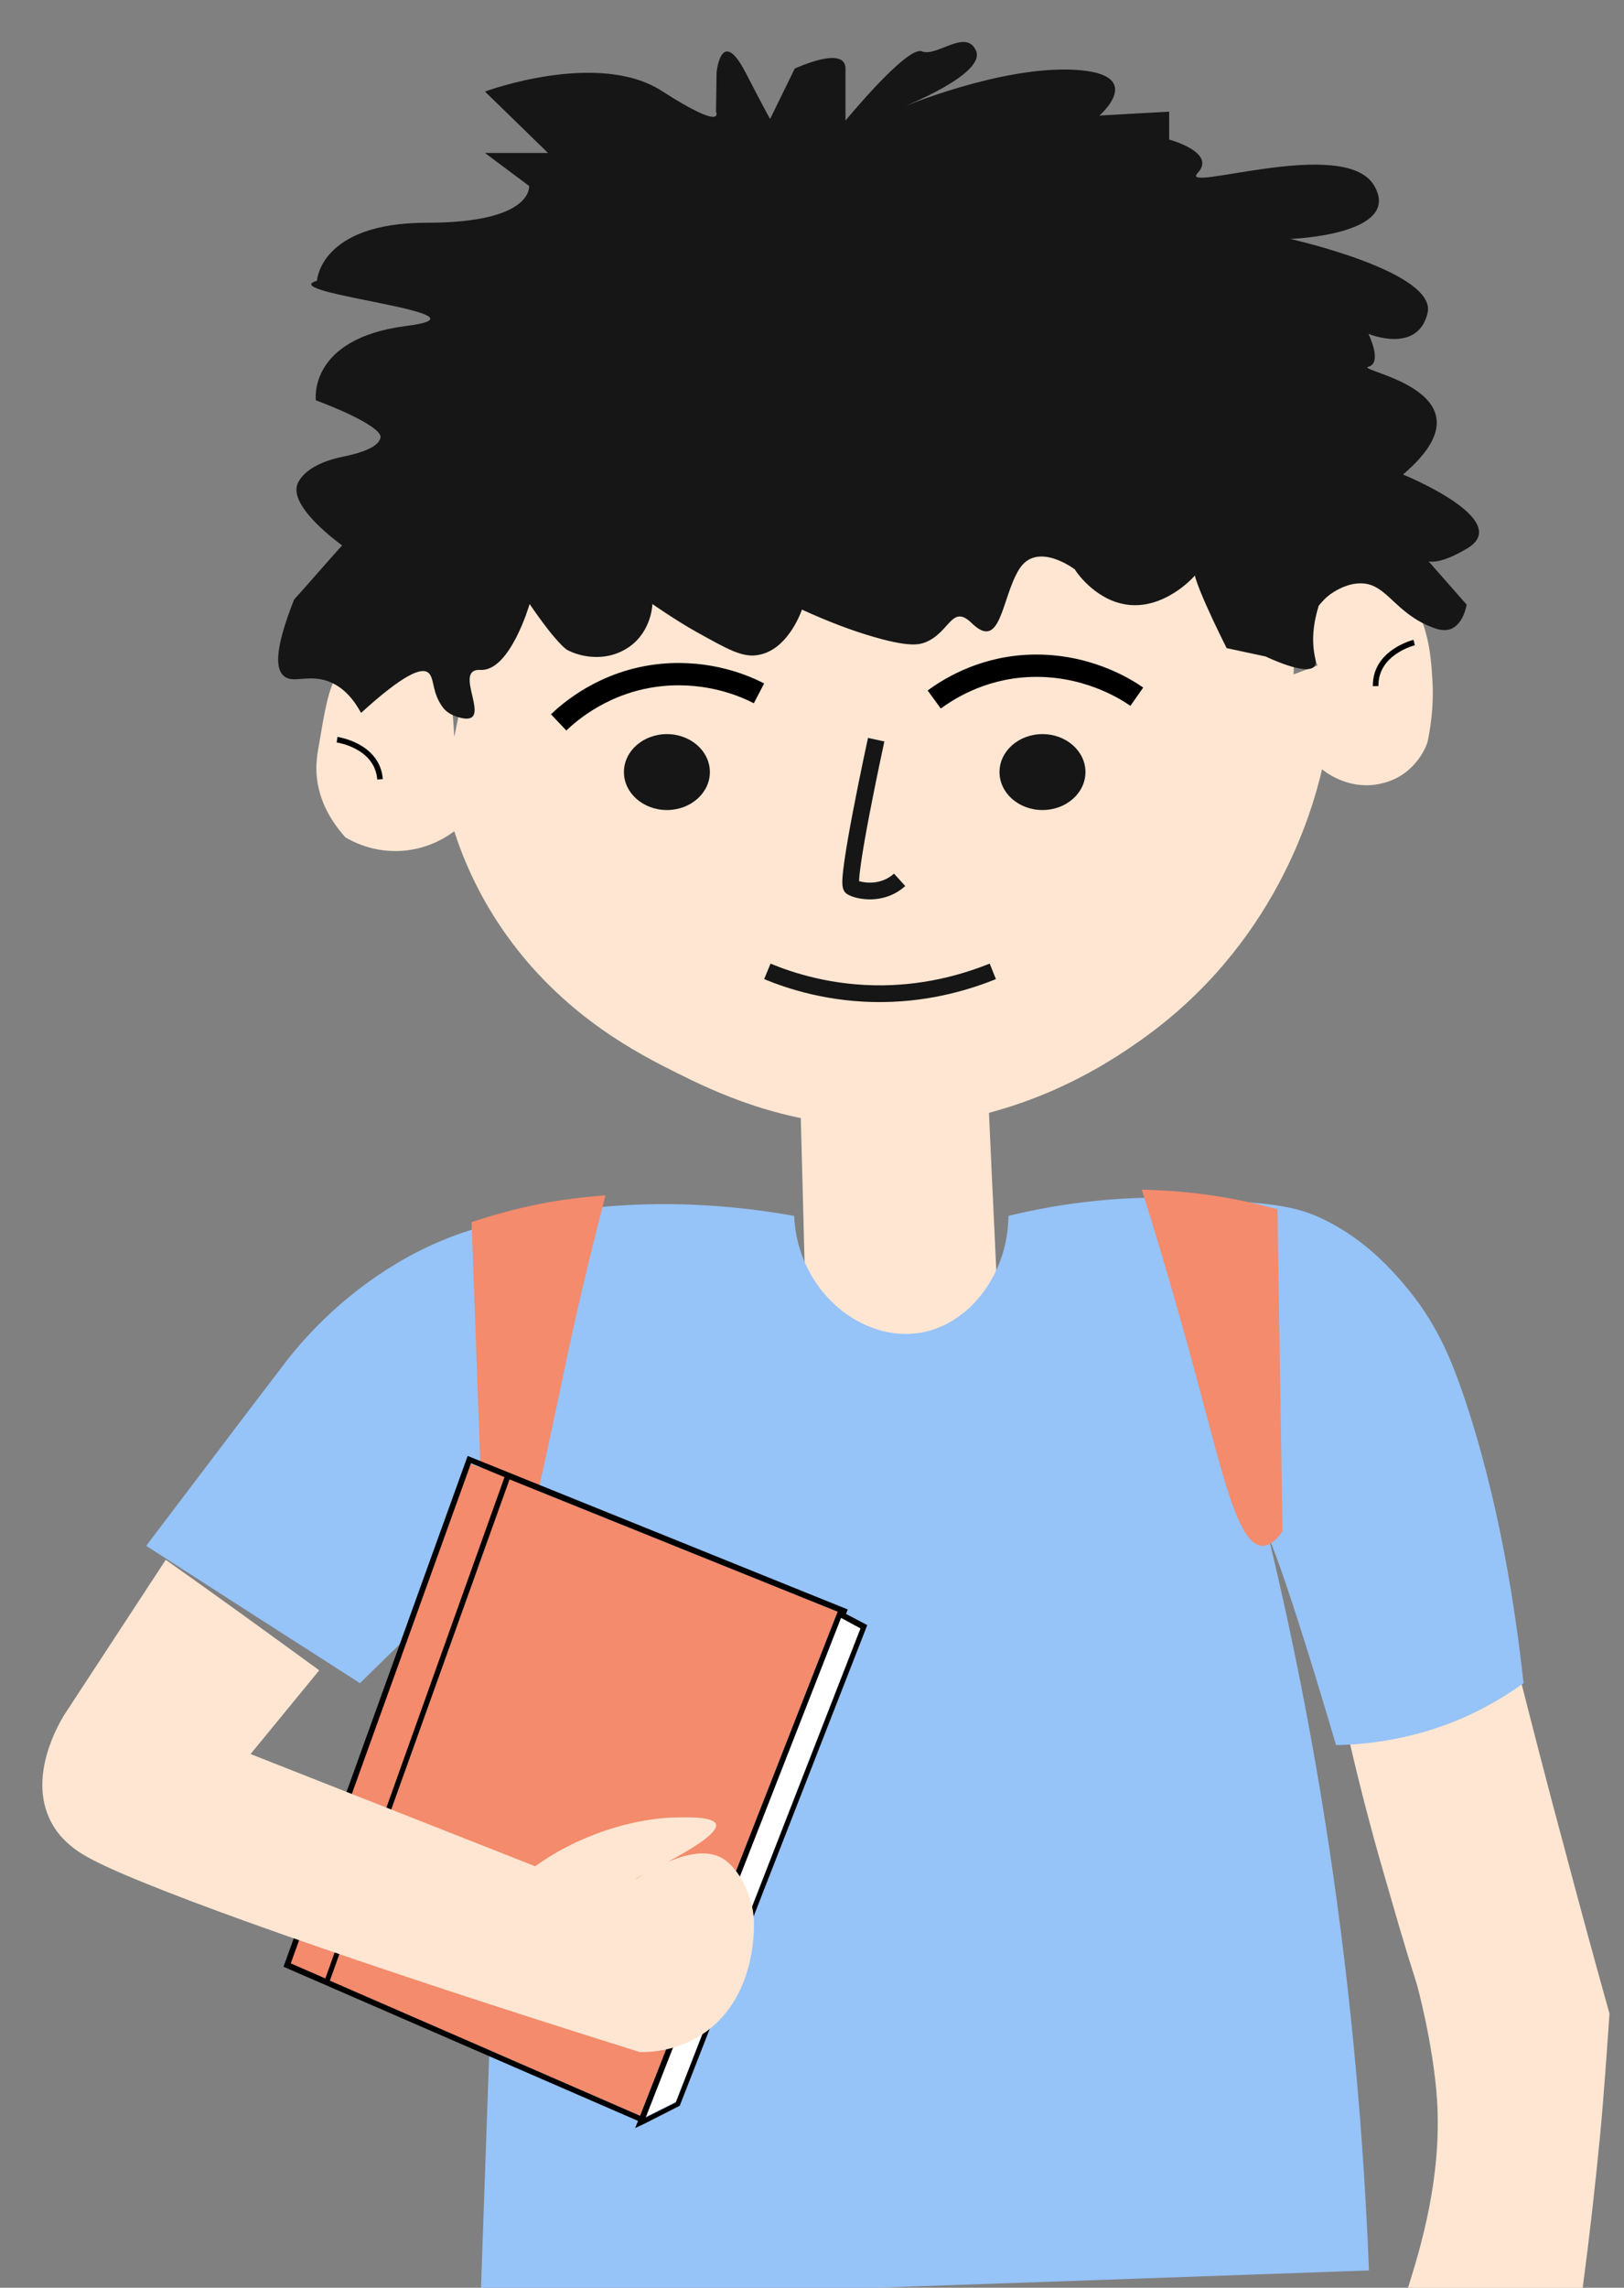
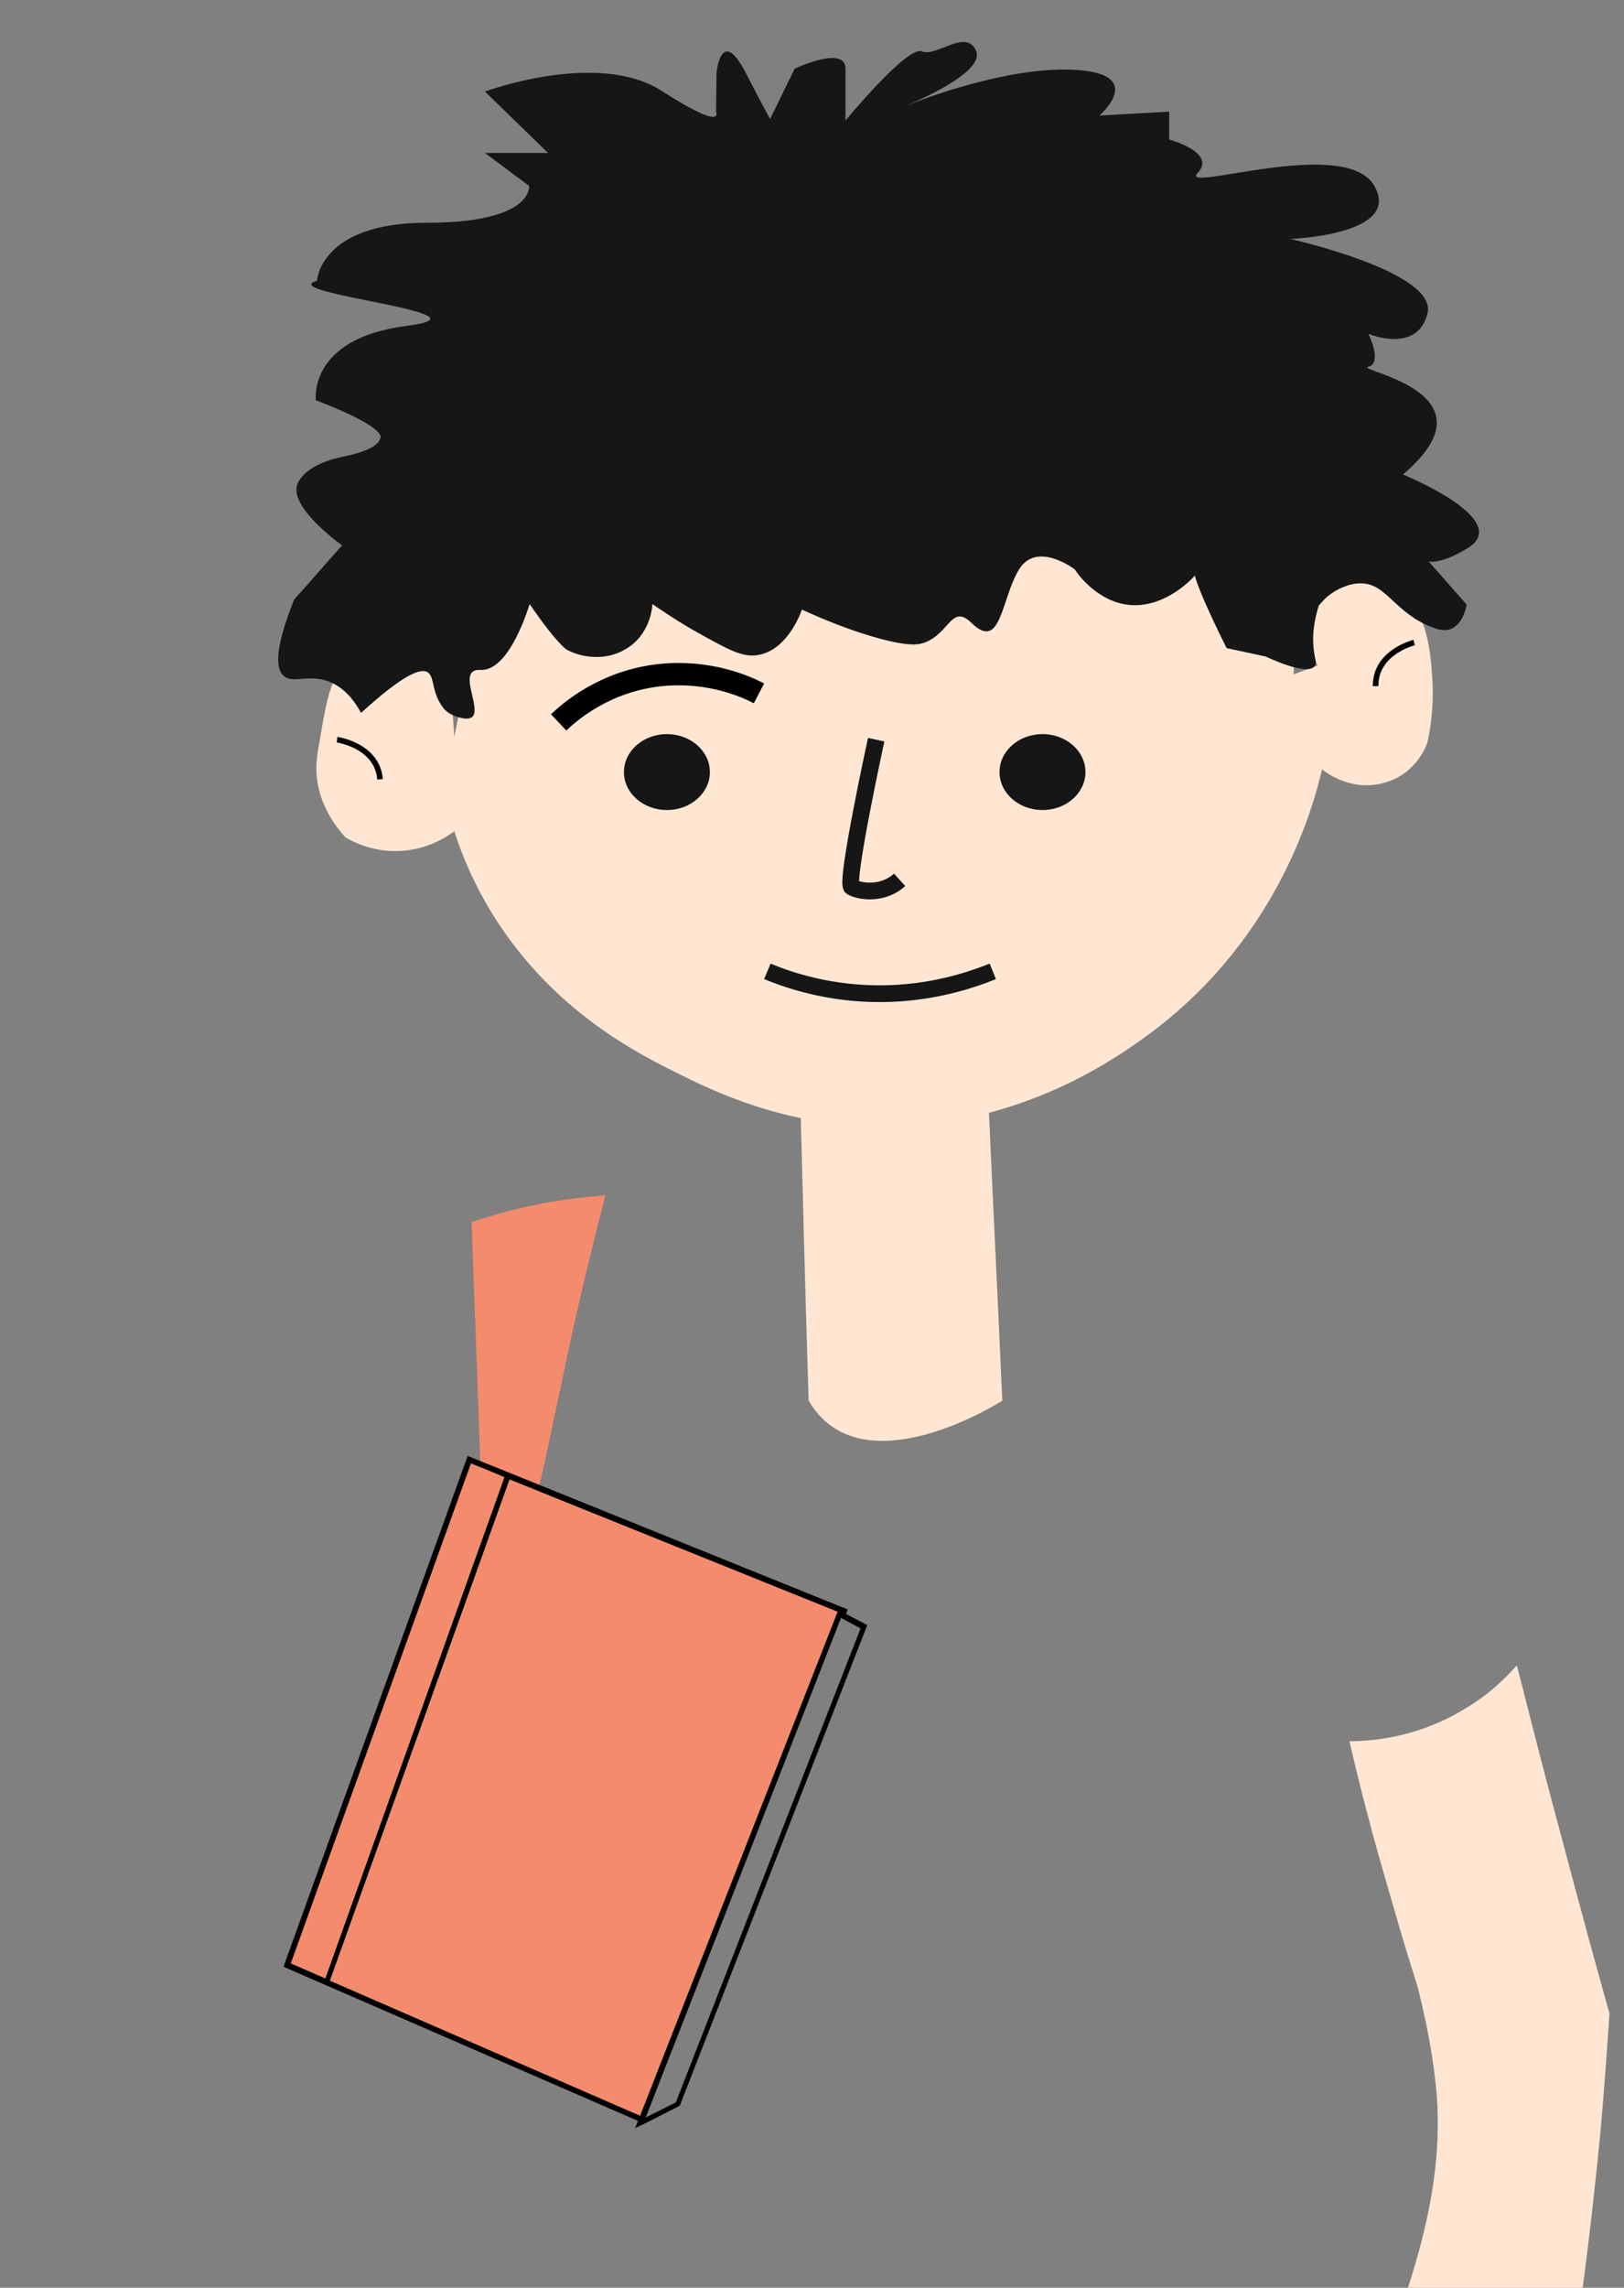
<svg xmlns="http://www.w3.org/2000/svg" x="0px" y="0px" viewBox="0 0 291 409.8" xml:space="preserve">
  <rect x="0" y="0" width="291" height="409.8" fill="#808080" stroke="none" />
  <path fill="#FFE6D2" d="M241.8,311.9c2.1,9.1,4.1,16.5,5.5,21.4c3.1,10.7,3.9,13.7,6.6,22.2c0,0,2.9,10.5,3.6,20.6   c0.9,14-3,26.7-5.2,33.7c10.4,0,20.9,0,31.3,0c1.2-9,2.2-17.9,3.1-27.1c0.7-7.4,1.2-14.9,1.7-22c-2.8-10-5.6-20.3-8.3-30.5   c-2.9-10.7-5.6-21.3-8.3-31.9c-2,2.3-5,5.2-9,7.6C254.3,311.2,246,311.9,241.8,311.9z">
   </path>
  <path fill="#FFE6D2" d="M143.4,196.9c4.6,0.7,9.9,1.2,15.7,1.2c6.7,0.1,12.8-0.5,18-1.2c0.8,18,1.7,36,2.5,54c0,0-25.2,16.2-34.7,0   C144.3,232.9,143.9,214.9,143.4,196.9z">
   </path>
  <path fill="#FFE6D2" d="M81.4,132c0,0-0.8-17-3.4-15.4c-1.8,1.1-11.5-1.3-17,3.8c-1.7,1.6-2.5,4.9-3.6,11.6   c-0.6,3.3-0.9,5.1-0.6,7.5c0.6,5,3.4,8.6,5.1,10.5c1.2,0.7,5,2.8,10.3,2.4c4.8-0.4,8-2.6,9.2-3.5c1.6,5,4.6,12.3,10.3,19.9   c10.2,13.6,22.8,20,29.4,23.3c6.8,3.4,19.1,9.4,36,9.7c24.2,0.4,41.4-11.3,47.2-15.4c24.3-17.1,30.9-41.4,32.6-48.6   c0.2,0.2,5,4.2,11.2,2.4c5.8-1.6,7.6-6.9,7.7-7.3c0.5-2.4,1.1-6.1,0.9-10.5c-0.3-5.4-0.8-13.4-6.9-17.8c-4.1-3-11.7-5.3-15.4-1.6   c-2.3,2.3-2.5,6.5-0.9,10.5c0.9,1.9,1.7,3.8,2.6,5.7c-1.4,0.5-2.9,1.1-4.3,1.6c0.2-7.7,0.3-15.4,0.5-23.1L89.2,93.9L81.4,132z">
   </path>
  <path fill="#161616" d="M56.6,71.7c0,0-1.5-11,16.1-13.3c17.6-2.2-23.9-5.9-15.9-8.1c0,0,0.5-10.4,19.7-10.4s18.3-6.6,18.3-6.6   l-7.9-5.9h11.3L86.9,16.4c0,0,20.2-7.5,31.7-0.1s9.7,3.7,9.7,3.7l0.1-7c0,0,0.8-8.5,5.2,0c4.4,8.5,4.4,8.3,4.4,8.3l4.4-9   c0,0,9.1-4.3,9.1,0s0,9.3,0,9.3s11.1-13.5,13.7-12.4s7.9-4.2,9.7-0.1c1.8,4.2-13.2,10.1-13.2,10.1s17.6-7.4,30.8-6.7   c13.2,0.7,4.5,8.2,4.5,8.2l12.5-0.7V25c0,0,8.6,2.3,5.1,6c-3.5,3.7,26.3-6.7,31.6,2.2s-15,9.6-15,9.6s26.4,5.9,24.6,13.3   c-1.8,7.4-10.6,3.7-10.6,3.7s2.6,5.2,0,5.9c-2.6,0.7,23.7,4.4,6.2,19.3c0,0,20.2,8.2,11.4,13.3c-8.8,5.2-8.8,0-8.8,0l8.8,10   c0,0-0.5,3.5-2.9,4.4c-1.2,0.4-2.4,0-3.2-0.3c-6.8-2.6-8.2-7.8-12.7-7.9c-2.5-0.1-4.8,1.4-5.1,1.6c-1.3,0.8-2.1,1.8-2.6,2.4   c-1.3,4.2-1.1,7.1-0.7,9.1c0.1,0.6,0.4,1.3-0.1,1.8c-1.5,1.7-8.7-1.8-8.7-1.8l-7-1.5c0,0-7.9-15.6-5.3-14.1c0,0,0.1,0.1,0.2,0.2   c0.2,0.3-5.1,6.5-11.8,6.2c-6.1-0.3-9.9-5.7-10.3-6.4c0,0-6.8-5.2-10,0c-3.2,5.2-3.2,14.8-8.5,9.6c-3.6-3.5-3.9,1.8-8.4,3.5   c-0.9,0.3-2.6,1-10.1-1.3c-3-0.9-7.1-2.4-11.9-4.6c-0.5,1.4-2.9,7.2-7.7,8.1c-2.9,0.6-5.6-1-11.2-4.1c-3.6-2-7.9-5-7.9-5   c0,0.4-0.3,5.6-5,8.2c-3.5,2-7.7,1.4-10.3,0c0,0-1.7-0.9-6.7-8.2c0,0-3.5,12.1-8.8,11.8c-5.3-0.3,2.6,10-3.5,8.6   c-1.6-0.4-2.5-1-3.1-1.7c-2.3-2.9-1.5-5.6-2.9-6.5c-1.2-0.7-4.1,0.2-11.9,7.3c-1.1-2-2.9-4.6-6-5.7c-3.5-1.2-6.1,0.4-7.7-0.8   c-1.5-1.1-2.1-4.2,1.7-13.8c2.9-3.2,5.7-6.5,8.6-9.7c-2.3-1.7-9.4-7.3-8-11c0.6-1.5,2.7-3.8,8.2-4.9c5.3-1.1,6.5-2.4,6.7-3.5   C68.3,77.6,66.6,75.5,56.6,71.7z">
   </path>
  <path fill="none" stroke="#000000" stroke-width="4" stroke-miterlimit="10" d="M100.1,129.4c1.8-1.7,8.2-7.5,18.5-8.5   c8.5-0.8,14.9,2,17.4,3.3">
-    </path>
-   <path fill="none" stroke="#000000" stroke-width="4" stroke-miterlimit="10" d="M203.7,124.8c-2-1.4-9.4-6.1-19.8-5.5   c-8.5,0.5-14.3,4.4-16.5,6">
   </path>
  <ellipse fill="#161616" cx="119.5" cy="138.3" rx="7.7" ry="6.8">
   </ellipse>
  <ellipse fill="#161616" cx="186.8" cy="138.3" rx="7.7" ry="6.8">
   </ellipse>
  <path fill="none" stroke="#161616" stroke-width="3" stroke-miterlimit="10" d="M157,132.5c0,0-5.6,25.7-4.4,26.4   c1.2,0.7,5.4,1.6,8.6-1.3">
   </path>
  <path fill="none" stroke="#161616" stroke-width="3" stroke-miterlimit="10" d="M137.5,174c4.1,1.7,11.4,4.1,20.7,4   c8.8-0.1,15.7-2.4,19.7-4">
   </path>
  <path fill="none" stroke="#000000" stroke-miterlimit="10" d="M60.4,132.5c0,0,7.2,1,7.7,7.1">
   </path>
  <path fill="none" stroke="#000000" stroke-miterlimit="10" d="M253.4,115.1c0,0-7,1.7-6.9,7.8">
   </path>
  <path fill="#FFE6D2" stroke="#000000" stroke-miterlimit="10" d="M97.6,290.4">
   </path>
-   <path fill="#96C3F8" d="M142.3,217.8c0.6,13.6,12.3,22.8,22.8,20.9c8.5-1.5,15.5-10.3,15.6-20.9c9-2.2,21.1-4,35.3-3   c10.3,0.7,15.1,1,19.8,3c9,3.9,14.3,10.5,16.8,13.5c5.3,6.6,7.7,13,9.6,18.5c6.5,19.1,9.4,38.8,10.8,51.7c-2.9,2.1-6.5,4.3-10.8,6.2   c-9,3.9-17.2,4.8-22.8,4.9c-8.8-29.9-12.1-37.5-12-36.9c4.1,17,7.8,35.5,10.8,55.4c4.1,27.3,6.2,52.7,7.1,75.6   c-53.1,1.9-106.2,3.7-159.2,5.6c1.6-45.5,3.2-91.1,4.8-136.6c-8.8,8.6-17.6,17.2-26.4,25.8c-12.8-8.2-25.6-16.4-38.3-24.6   c8.4-11.1,16.8-22.2,25.2-33.2c4-5.1,11-12.6,21.6-18.5c11.1-6.1,20.9-7.4,31.2-8.6C112.9,215.5,126.2,214.9,142.3,217.8z">
-    </path>
-   <path fill="#F38B6C" d="M204.6,213.1c3.6,0.1,7.4,0.3,11.6,0.9c4.6,0.6,8.9,1.6,12.7,2.6c0.3,19.2,0.6,38.5,0.9,57.7   c-0.8,1.2-2.1,2.6-3.6,2.6c-4.4-0.1-7.1-12.8-11.9-30.5C212.2,238.6,209,227.1,204.6,213.1z">
-    </path>
  <path fill="#F38B6C" d="M108.5,214.1c-3.5,0.3-7.4,0.7-11.5,1.5c-4.6,0.9-8.8,2.1-12.5,3.3c0.7,19.2,1.4,38.5,2.1,57.7   c0.9,1.1,2.2,2.5,3.7,2.4c4.4-0.4,6.4-13.2,10.3-31.1C102.2,240,104.8,228.3,108.5,214.1z">
   </path>
  <g>
    <polygon fill="#F38B6C" points="150.1,288.7 91.3,265 59.1,354.8 114.7,379">
    </polygon>
    <polygon fill="#F38B6C" points="58.3,354.5 90.4,264.6 84.3,262.2 52,351.7">
    </polygon>
-     <polygon fill="#FFFFFF" points="121.1,376.5 154.2,291.6 150.7,289.8 115.7,379.2">
-     </polygon>
    <path d="M155.4,291.1l-3.8-2l0.3-0.8l-68.1-27.5l-33,91.5l63.5,27.6l0,0.1l-0.5,1.2l1.7-0.8l0,0l0,0l6.3-3.2L155.4,291.1z     M90.4,264.6l-32.1,89.8l-6.2-2.7l32.3-89.6L90.4,264.6z M91.3,265l58.8,23.7L114.7,379l-55.6-24.2L91.3,265z M150.7,289.8l3.5,1.9    l-33.1,84.9l-5.4,2.7L150.7,289.8z">
    </path>
  </g>
-   <path fill="#FFE6D2" d="M29.7,279.4c-6,9.2-12,18.3-18,27.5c0,0-6.7,9.9-3,18.5c1.8,4.3,5.5,6.5,7.8,7.7   c10.7,5.6,47.7,18.7,98.2,34.5c2.5,0,6.8-0.4,11-3.1c8.8-5.7,9.4-16.5,9.4-19.6c0-0.2,0-0.4,0-0.8c-0.2-4.7-2.8-9.5-5.6-11.2   c-5.7-3.4-15.5,3.9-15.6,3.7c-0.1-0.3,15.1-7.1,14.4-9.8c-0.4-1.5-5.8-1.3-8.4-1.2c-1.6,0.1-5.9,0.4-12,2.5c-3.1,1.1-7.4,2.9-12,6.2   c-17-6.7-34-13.4-51-20.1c4.1-5,8.2-10,12.3-15C48,292.5,38.9,285.9,29.7,279.4z">
-    </path>
</svg>